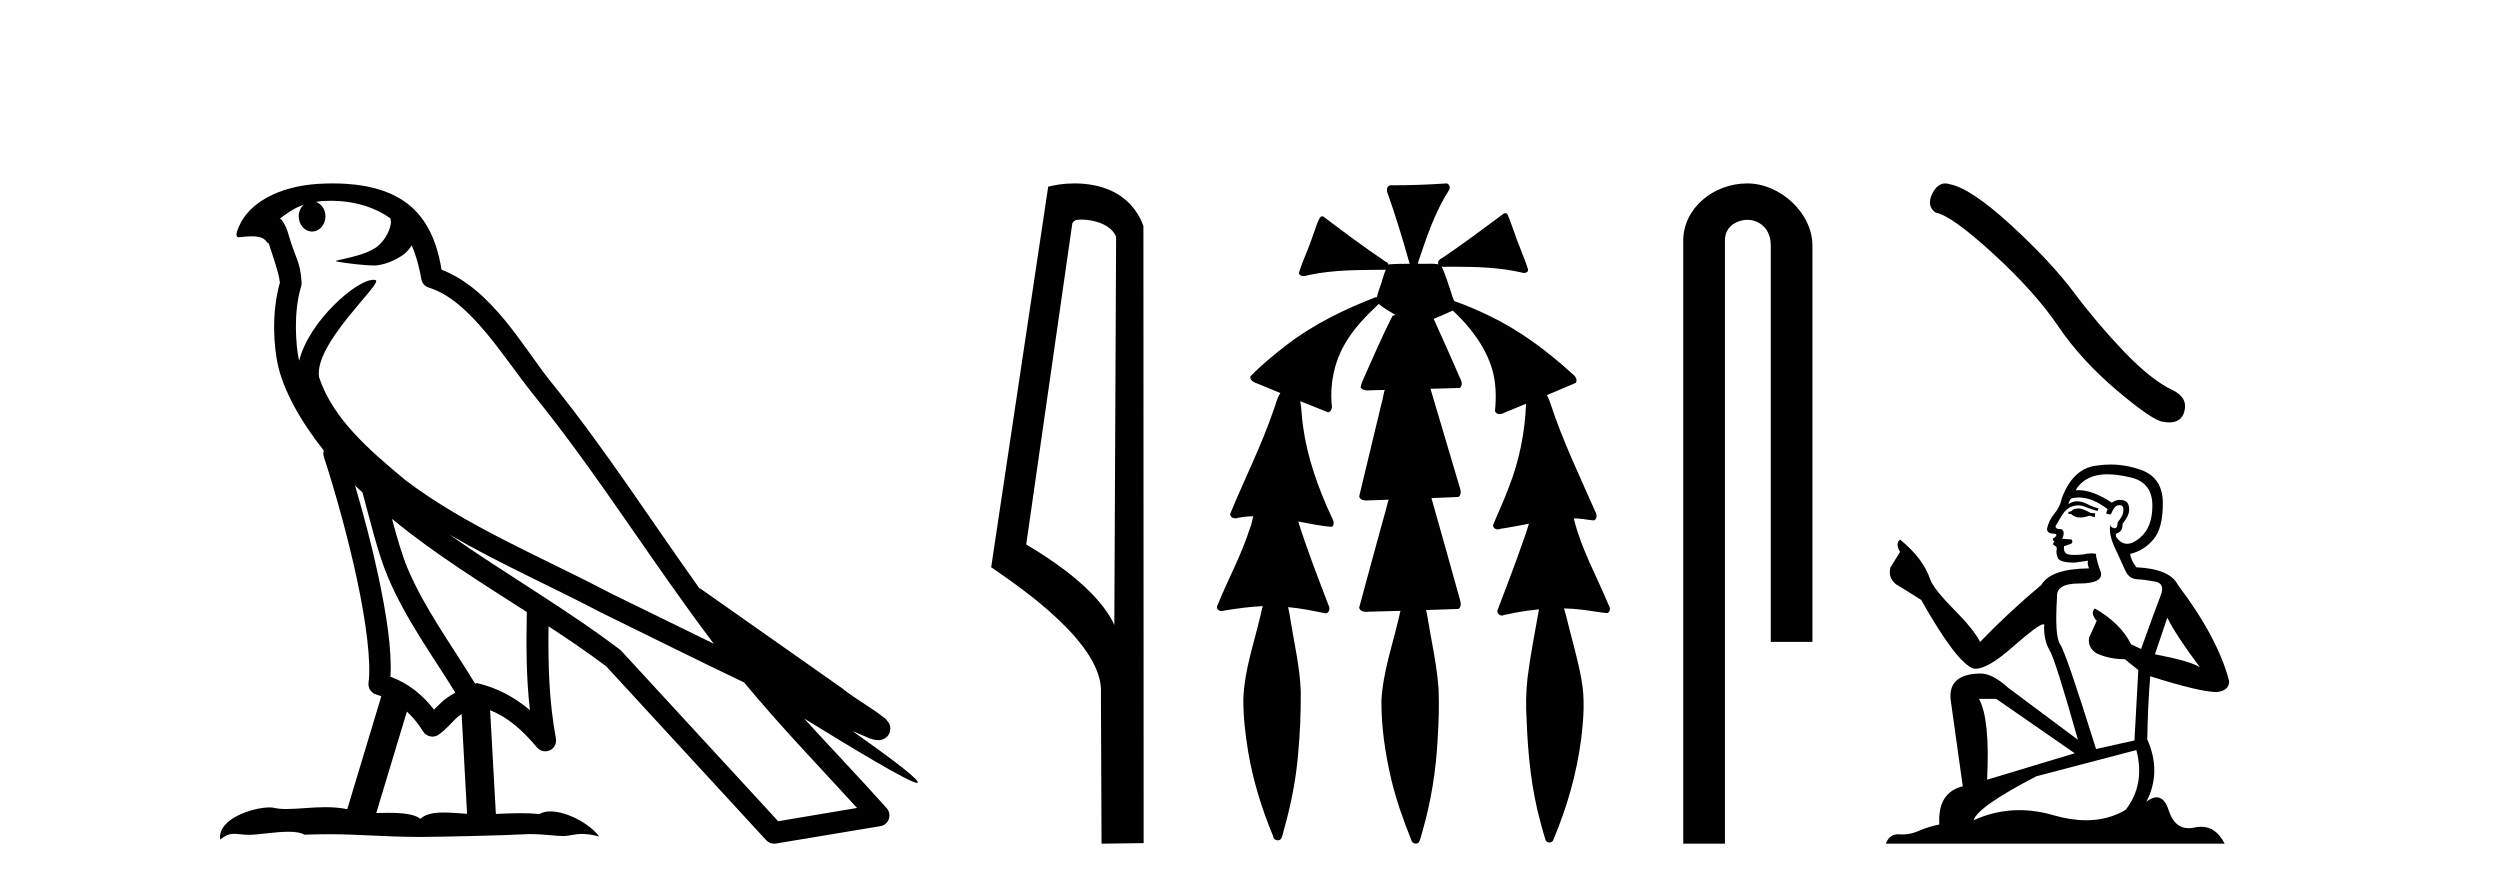
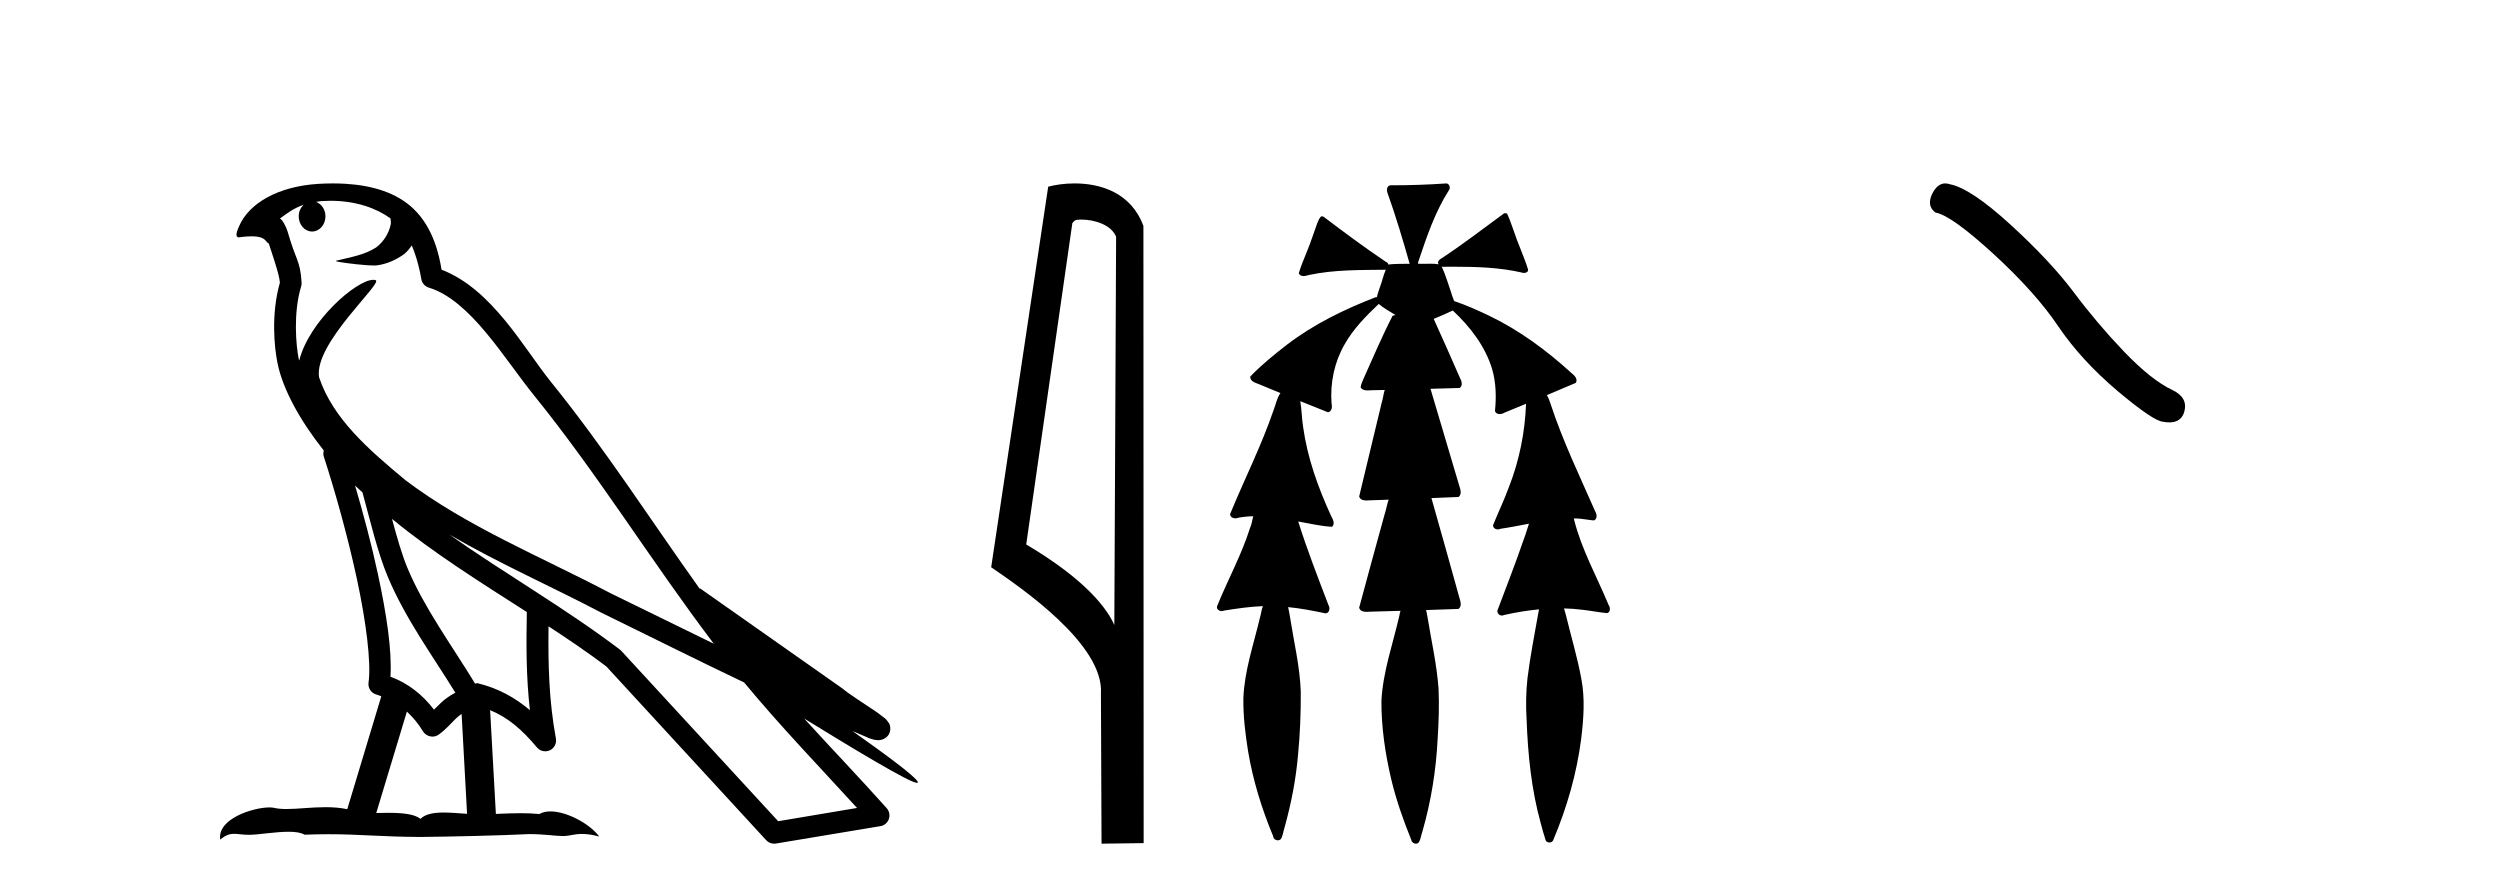
<svg xmlns="http://www.w3.org/2000/svg" width="115.0" height="41.0">
  <path d="M 15.202 9.236 C 16.372 9.236 17.307 9.575 17.961 10.044 C 17.971 10.135 17.993 10.225 17.975 10.314 C 17.892 10.733 17.646 11.12 17.308 11.378 C 16.775 11.727 16.131 11.828 15.524 11.979 C 15.372 11.995 15.492 12.031 15.576 12.045 C 15.964 12.113 16.77 12.212 17.215 12.212 C 17.246 12.212 17.276 12.212 17.303 12.211 C 17.772 12.157 18.214 11.962 18.594 11.686 C 18.728 11.574 18.843 11.434 18.94 11.288 C 19.189 11.872 19.324 12.491 19.38 12.835 C 19.41 13.021 19.541 13.172 19.72 13.228 C 21.641 13.817 23.159 16.451 24.579 18.205 C 27.497 21.81 29.977 25.842 32.834 29.611 C 31.254 28.842 29.678 28.065 28.094 27.293 C 24.852 25.588 21.477 24.228 18.637 22.079 C 18.632 22.075 18.628 22.069 18.623 22.065 C 16.986 20.703 15.312 19.265 14.677 17.353 C 14.427 15.801 17.642 13.005 17.279 12.887 C 17.247 12.877 17.211 12.872 17.171 12.872 C 16.397 12.872 14.212 14.775 13.764 16.587 C 13.759 16.563 13.746 16.535 13.741 16.511 C 13.618 15.91 13.48 14.391 13.854 13.171 C 13.872 13.114 13.877 13.056 13.873 12.996 C 13.847 12.505 13.772 12.214 13.665 11.927 C 13.558 11.64 13.43 11.346 13.225 10.636 C 13.173 10.454 12.986 10.083 12.875 10.054 C 13.189 9.821 13.507 9.58 13.963 9.42 L 13.963 9.42 C 13.83 9.549 13.741 9.735 13.741 9.95 C 13.741 10.337 14.017 10.65 14.356 10.65 C 14.695 10.65 14.971 10.337 14.971 9.95 L 14.971 9.945 C 14.969 9.634 14.786 9.378 14.54 9.287 C 14.629 9.275 14.701 9.256 14.8 9.249 C 14.937 9.241 15.071 9.236 15.202 9.236 ZM 16.333 22.335 C 16.443 22.445 16.561 22.544 16.674 22.652 C 17.035 23.968 17.37 25.42 17.842 26.541 C 18.657 28.473 19.893 30.154 20.946 31.863 C 20.688 32.001 20.465 32.158 20.298 32.317 C 20.16 32.447 20.07 32.533 19.962 32.643 C 19.44 31.957 18.77 31.424 17.961 31.129 C 18.036 29.91 17.778 28.241 17.388 26.427 C 17.087 25.025 16.711 23.628 16.333 22.335 ZM 18.032 23.868 C 19.969 25.463 22.127 26.801 24.234 28.154 C 24.203 29.689 24.204 31.154 24.376 32.667 C 23.679 32.084 22.926 31.661 21.968 31.427 C 21.962 31.426 21.956 31.425 21.95 31.425 C 21.917 31.425 21.888 31.446 21.854 31.446 C 20.76 29.652 19.52 27.971 18.755 26.157 C 18.493 25.535 18.261 24.723 18.032 23.868 ZM 18.717 32.733 C 18.994 32.991 19.245 33.289 19.46 33.646 C 19.532 33.764 19.656 33.846 19.791 33.873 C 19.826 33.88 19.86 33.884 19.894 33.884 C 19.996 33.884 20.095 33.853 20.179 33.793 C 20.544 33.529 20.766 33.247 20.984 33.041 C 21.064 32.965 21.147 32.904 21.234 32.842 L 21.485 37.436 C 21.125 37.412 20.751 37.376 20.41 37.376 C 19.965 37.376 19.574 37.438 19.342 37.667 C 19.057 37.441 18.504 37.39 17.839 37.39 C 17.669 37.39 17.49 37.393 17.308 37.398 L 18.717 32.733 ZM 20.671 24.591 L 20.671 24.591 C 22.956 25.92 25.369 26.978 27.649 28.177 C 27.653 28.179 27.655 28.18 27.659 28.182 C 29.844 29.248 32.023 30.343 34.23 31.394 C 35.89 33.401 37.692 35.267 39.424 37.166 C 38.215 37.369 37.005 37.573 35.796 37.776 C 33.397 35.167 30.994 32.565 28.595 29.956 C 28.577 29.934 28.556 29.914 28.534 29.895 C 26.004 27.977 23.214 26.382 20.671 24.591 ZM 15.314 8.437 C 15.086 8.437 14.854 8.444 14.621 8.459 C 12.79 8.578 11.46 9.347 11.006 10.39 C 10.938 10.546 10.761 10.918 10.994 10.918 C 11.019 10.918 11.048 10.914 11.082 10.905 C 11.277 10.881 11.437 10.871 11.57 10.871 C 12.275 10.871 12.211 11.161 12.364 11.199 C 12.516 11.675 12.852 12.627 12.875 13.001 C 12.464 14.453 12.616 15.976 12.766 16.71 C 13.019 17.945 13.83 19.383 14.895 20.726 C 14.871 20.819 14.863 20.913 14.895 21.006 C 15.403 22.561 15.995 24.665 16.418 26.635 C 16.842 28.605 17.081 30.477 16.953 31.399 C 16.916 31.652 17.078 31.891 17.327 31.953 C 17.401 31.971 17.468 32.005 17.54 32.028 L 15.974 37.223 C 15.646 37.153 15.309 37.13 14.974 37.13 C 14.33 37.13 13.699 37.215 13.179 37.215 C 12.967 37.215 12.773 37.201 12.605 37.161 C 12.55 37.148 12.478 37.141 12.394 37.141 C 11.658 37.141 9.984 37.656 10.131 38.623 C 10.387 38.408 10.567 38.356 10.766 38.356 C 10.951 38.356 11.153 38.401 11.448 38.401 C 11.463 38.401 11.478 38.401 11.494 38.401 C 11.923 38.394 12.671 38.261 13.272 38.261 C 13.575 38.261 13.841 38.295 14.01 38.396 C 14.409 38.38 14.768 38.374 15.105 38.374 C 16.538 38.374 17.547 38.491 19.323 38.5 C 20.653 38.488 23.031 38.435 24.342 38.368 C 25.101 38.372 25.518 38.458 25.898 38.458 C 25.92 38.458 25.943 38.458 25.965 38.457 C 26.191 38.451 26.412 38.362 26.775 38.362 C 26.982 38.362 27.236 38.391 27.564 38.481 C 27.143 37.904 26.086 37.325 25.32 37.325 C 25.127 37.325 24.952 37.362 24.811 37.445 C 24.539 37.418 24.251 37.407 23.953 37.407 C 23.584 37.407 23.199 37.423 22.81 37.44 L 22.545 32.667 L 22.545 32.667 C 23.366 33.009 23.99 33.537 24.707 34.389 C 24.804 34.501 24.942 34.561 25.083 34.561 C 25.156 34.561 25.229 34.545 25.298 34.512 C 25.5 34.415 25.612 34.193 25.572 33.973 C 25.248 32.22 25.212 30.567 25.232 28.811 L 25.232 28.811 C 26.142 29.408 27.04 30.013 27.891 30.656 C 30.342 33.322 32.796 35.986 35.247 38.651 C 35.341 38.754 35.473 38.809 35.61 38.809 C 35.637 38.809 35.664 38.807 35.692 38.803 C 37.293 38.534 38.896 38.272 40.498 38.003 C 40.678 37.974 40.826 37.849 40.886 37.677 C 40.947 37.505 40.909 37.311 40.787 37.175 C 39.535 35.774 38.241 34.424 36.988 33.05 L 36.988 33.05 C 39.13 34.368 41.84 36.012 42.184 36.012 C 42.223 36.012 42.232 35.99 42.206 35.945 C 42.047 35.67 40.687 34.67 39.211 33.627 L 39.211 33.627 C 39.446 33.725 39.676 33.83 39.911 33.925 C 39.92 33.931 39.931 33.939 39.94 33.944 C 40.114 34.002 40.21 34.042 40.394 34.048 C 40.399 34.049 40.405 34.049 40.41 34.049 C 40.452 34.049 40.501 34.043 40.579 34.02 C 40.666 33.994 40.814 33.921 40.895 33.764 C 40.977 33.608 40.961 33.448 40.933 33.362 C 40.906 33.277 40.869 33.232 40.843 33.197 C 40.74 33.054 40.67 33.014 40.569 32.937 C 40.469 32.859 40.353 32.774 40.224 32.686 C 39.965 32.509 39.656 32.309 39.391 32.132 C 39.126 31.955 38.886 31.784 38.838 31.74 C 38.823 31.725 38.807 31.71 38.79 31.697 C 36.601 30.157 34.412 28.619 32.224 27.08 C 32.21 27.07 32.191 27.079 32.177 27.07 C 29.926 23.917 27.81 20.615 25.35 17.576 C 24.094 16.024 22.652 13.309 20.312 12.405 C 20.199 11.737 19.944 10.503 19.039 9.623 C 18.27 8.875 17.156 8.532 15.907 8.455 C 15.713 8.443 15.515 8.437 15.314 8.437 Z" style="fill:#000000;stroke:none" />
-   <path d="M 49.729 10.1 C 50.354 10.1 51.118 10.34 51.341 10.89 L 51.259 28.751 L 51.259 28.751 C 50.943 28.034 50.001 26.699 47.206 25.046 L 49.328 10.263 C 49.428 10.157 49.425 10.1 49.729 10.1 ZM 51.259 28.751 L 51.259 28.751 C 51.259 28.751 51.259 28.751 51.259 28.751 L 51.259 28.751 L 51.259 28.751 ZM 49.432 8.437 C 48.954 8.437 48.523 8.505 48.217 8.588 L 45.594 26.094 C 46.982 27.044 50.795 29.648 50.643 31.91 L 50.671 38.809 L 52.608 38.783 L 52.597 10.393 C 52.021 8.837 50.59 8.437 49.432 8.437 Z" style="fill:#000000;stroke:none" />
+   <path d="M 49.729 10.1 C 50.354 10.1 51.118 10.34 51.341 10.89 L 51.259 28.751 C 50.943 28.034 50.001 26.699 47.206 25.046 L 49.328 10.263 C 49.428 10.157 49.425 10.1 49.729 10.1 ZM 51.259 28.751 L 51.259 28.751 C 51.259 28.751 51.259 28.751 51.259 28.751 L 51.259 28.751 L 51.259 28.751 ZM 49.432 8.437 C 48.954 8.437 48.523 8.505 48.217 8.588 L 45.594 26.094 C 46.982 27.044 50.795 29.648 50.643 31.91 L 50.671 38.809 L 52.608 38.783 L 52.597 10.393 C 52.021 8.837 50.59 8.437 49.432 8.437 Z" style="fill:#000000;stroke:none" />
  <path d="M 66.523 8.437 C 66.512 8.437 66.502 8.438 66.491 8.44 C 65.69 8.495 64.887 8.523 64.085 8.523 C 64.045 8.523 64.006 8.523 63.967 8.523 C 63.786 8.534 63.771 8.764 63.832 8.893 C 64.211 9.961 64.537 11.044 64.844 12.134 C 64.841 12.134 64.838 12.134 64.834 12.134 C 64.826 12.134 64.818 12.134 64.809 12.134 C 64.806 12.134 64.803 12.134 64.8 12.134 C 64.498 12.139 64.19 12.133 63.891 12.163 C 63.885 12.17 63.881 12.178 63.876 12.186 C 63.858 12.117 63.811 12.055 63.74 12.038 C 62.761 11.379 61.813 10.673 60.873 9.961 C 60.849 9.958 60.825 9.95 60.801 9.95 C 60.795 9.95 60.79 9.95 60.785 9.951 C 60.691 10.009 60.657 10.14 60.605 10.236 C 60.44 10.68 60.302 11.134 60.118 11.572 C 59.987 11.903 59.842 12.233 59.743 12.574 C 59.787 12.669 59.87 12.698 59.96 12.698 C 60.047 12.698 60.141 12.671 60.215 12.649 C 61.374 12.401 62.567 12.423 63.747 12.408 L 63.747 12.408 C 63.629 12.665 63.579 12.955 63.473 13.217 C 63.425 13.367 63.368 13.519 63.336 13.673 C 63.326 13.672 63.316 13.671 63.306 13.671 C 63.295 13.671 63.283 13.672 63.271 13.675 C 61.831 14.233 60.425 14.916 59.196 15.859 C 58.608 16.314 58.025 16.786 57.511 17.323 C 57.5 17.539 57.744 17.608 57.906 17.67 C 58.237 17.807 58.569 17.944 58.9 18.081 C 58.732 18.311 58.689 18.611 58.582 18.873 C 58.024 20.508 57.239 22.052 56.585 23.648 C 56.587 23.779 56.709 23.844 56.828 23.844 C 56.872 23.844 56.916 23.835 56.953 23.818 C 57.184 23.774 57.416 23.752 57.648 23.747 L 57.648 23.747 C 57.599 23.928 57.58 24.12 57.5 24.289 C 57.108 25.538 56.467 26.686 55.982 27.897 C 55.96 28.029 56.083 28.111 56.202 28.111 C 56.237 28.111 56.272 28.104 56.302 28.088 C 56.894 27.991 57.493 27.906 58.093 27.882 L 58.093 27.882 C 58.024 28.049 58.011 28.235 57.959 28.408 C 57.669 29.634 57.246 30.844 57.195 32.113 C 57.184 32.938 57.283 33.762 57.415 34.575 C 57.64 35.913 58.045 37.217 58.566 38.468 C 58.571 38.583 58.676 38.655 58.778 38.655 C 58.842 38.655 58.905 38.627 58.942 38.563 C 59.018 38.395 59.042 38.206 59.099 38.029 C 59.399 36.946 59.615 35.837 59.71 34.716 C 59.804 33.749 59.842 32.776 59.835 31.804 C 59.795 30.667 59.524 29.557 59.349 28.436 C 59.319 28.267 59.297 28.093 59.253 27.927 L 59.253 27.927 C 59.831 27.982 60.4 28.095 60.968 28.213 C 60.969 28.213 60.971 28.213 60.972 28.213 C 61.154 28.213 61.194 27.971 61.113 27.843 C 60.625 26.567 60.128 25.291 59.718 23.989 L 59.718 23.989 C 59.738 23.992 59.758 23.995 59.777 23.999 C 60.272 24.089 60.769 24.204 61.27 24.233 C 61.427 24.103 61.314 23.89 61.238 23.748 C 60.634 22.438 60.139 21.063 59.942 19.628 C 59.879 19.239 59.88 18.84 59.813 18.454 L 59.813 18.454 C 60.239 18.627 60.665 18.8 61.093 18.967 C 61.279 18.922 61.288 18.693 61.25 18.541 C 61.185 17.609 61.381 16.653 61.851 15.843 C 62.252 15.127 62.832 14.54 63.422 13.981 C 63.657 14.181 63.929 14.33 64.193 14.49 C 64.149 14.501 64.104 14.512 64.06 14.525 C 63.574 15.465 63.165 16.442 62.729 17.405 C 62.673 17.539 62.608 17.676 62.588 17.818 C 62.661 17.937 62.783 17.959 62.91 17.959 C 62.989 17.959 63.07 17.95 63.143 17.95 C 63.147 17.95 63.152 17.95 63.156 17.95 C 63.336 17.946 63.517 17.942 63.697 17.938 L 63.697 17.938 C 63.636 18.125 63.62 18.334 63.559 18.519 C 63.211 19.958 62.866 21.397 62.522 22.837 C 62.564 22.99 62.717 23.022 62.861 23.022 C 62.904 23.022 62.946 23.019 62.984 23.016 C 63.281 23.005 63.579 22.995 63.877 22.985 L 63.877 22.985 C 63.795 23.22 63.758 23.475 63.678 23.71 C 63.291 25.125 62.898 26.539 62.521 27.954 C 62.563 28.112 62.72 28.145 62.867 28.145 C 62.913 28.145 62.959 28.142 62.999 28.138 C 63.473 28.125 63.948 28.111 64.423 28.098 L 64.423 28.098 C 64.398 28.176 64.382 28.258 64.368 28.33 C 64.071 29.629 63.613 30.902 63.545 32.243 C 63.54 33.458 63.72 34.667 63.997 35.848 C 64.226 36.801 64.551 37.729 64.92 38.636 C 64.934 38.74 65.034 38.809 65.13 38.809 C 65.186 38.809 65.24 38.786 65.276 38.732 C 65.355 38.591 65.37 38.422 65.425 38.27 C 65.828 36.877 66.059 35.438 66.132 33.99 C 66.18 33.219 66.208 32.445 66.173 31.674 C 66.093 30.566 65.842 29.482 65.666 28.388 C 65.645 28.28 65.628 28.169 65.599 28.062 C 66.097 28.046 66.596 28.031 67.093 28.011 C 67.27 27.874 67.171 27.635 67.122 27.46 C 66.699 25.943 66.279 24.425 65.846 22.912 C 66.262 22.896 66.678 22.881 67.093 22.861 C 67.268 22.724 67.169 22.487 67.117 22.314 C 66.679 20.837 66.241 19.361 65.803 17.885 C 66.25 17.873 66.696 17.862 67.142 17.847 C 67.311 17.735 67.229 17.508 67.15 17.366 C 66.753 16.466 66.361 15.563 65.95 14.669 C 66.246 14.547 66.54 14.421 66.829 14.284 C 67.624 15.028 68.318 15.922 68.637 16.975 C 68.82 17.601 68.833 18.264 68.769 18.909 C 68.803 19.01 68.89 19.047 68.983 19.047 C 69.063 19.047 69.147 19.02 69.21 18.981 C 69.541 18.844 69.874 18.707 70.206 18.57 L 70.206 18.57 C 70.203 18.573 70.2 18.575 70.198 18.578 C 70.149 19.882 69.89 21.178 69.415 22.394 C 69.197 22.99 68.922 23.563 68.683 24.15 C 68.669 24.278 68.788 24.354 68.904 24.354 C 68.944 24.354 68.984 24.345 69.018 24.325 C 69.457 24.261 69.895 24.173 70.332 24.09 L 70.332 24.09 C 70.245 24.332 70.185 24.586 70.087 24.825 C 69.713 25.919 69.291 26.995 68.884 28.076 C 68.854 28.204 68.969 28.316 69.089 28.316 C 69.12 28.316 69.152 28.308 69.182 28.291 C 69.712 28.172 70.251 28.082 70.794 28.03 L 70.794 28.03 C 70.781 28.081 70.772 28.133 70.766 28.179 C 70.587 29.184 70.39 30.186 70.264 31.199 C 70.195 31.831 70.184 32.468 70.224 33.102 C 70.282 34.706 70.443 36.316 70.873 37.866 C 70.945 38.13 71.015 38.397 71.101 38.656 C 71.133 38.723 71.202 38.755 71.271 38.755 C 71.355 38.755 71.44 38.707 71.46 38.617 C 72.079 37.143 72.527 35.592 72.732 34.004 C 72.845 33.083 72.918 32.141 72.741 31.223 C 72.563 30.247 72.273 29.295 72.042 28.331 C 72.003 28.22 71.984 28.098 71.946 27.987 L 71.946 27.987 C 72.224 27.994 72.501 28.012 72.777 28.048 C 73.162 28.089 73.543 28.169 73.928 28.204 C 74.092 28.157 74.078 27.943 73.997 27.83 C 73.458 26.531 72.757 25.29 72.412 23.92 C 72.408 23.897 72.4 23.872 72.395 23.847 L 72.395 23.847 C 72.459 23.848 72.524 23.849 72.589 23.852 C 72.835 23.87 73.078 23.92 73.323 23.94 C 73.495 23.864 73.453 23.638 73.372 23.508 C 72.657 21.881 71.882 20.275 71.328 18.583 C 71.277 18.451 71.239 18.303 71.162 18.186 C 71.159 18.183 71.154 18.181 71.15 18.178 C 71.597 17.991 72.045 17.804 72.489 17.611 C 72.594 17.433 72.418 17.261 72.286 17.159 C 71.147 16.121 69.894 15.193 68.501 14.524 C 67.975 14.273 67.441 14.034 66.889 13.848 C 66.849 13.725 66.792 13.604 66.762 13.483 C 66.62 13.075 66.5 12.654 66.32 12.263 L 66.32 12.263 C 66.357 12.271 66.397 12.273 66.438 12.273 C 66.484 12.273 66.53 12.27 66.573 12.27 C 66.588 12.27 66.602 12.27 66.616 12.271 C 66.716 12.271 66.816 12.27 66.916 12.27 C 67.949 12.27 68.988 12.304 69.998 12.536 C 70.028 12.549 70.064 12.556 70.101 12.556 C 70.204 12.556 70.311 12.505 70.29 12.391 C 70.094 11.775 69.816 11.189 69.616 10.574 C 69.527 10.323 69.438 10.067 69.326 9.827 C 69.294 9.814 69.261 9.808 69.228 9.808 C 69.216 9.808 69.204 9.808 69.192 9.81 C 68.244 10.502 67.315 11.223 66.333 11.869 C 66.231 11.923 66.098 12.027 66.171 12.157 C 66.171 12.157 66.172 12.158 66.172 12.158 C 66.055 12.136 65.936 12.131 65.817 12.131 C 65.697 12.131 65.576 12.136 65.457 12.136 C 65.413 12.136 65.368 12.135 65.324 12.133 C 65.317 12.133 65.31 12.133 65.304 12.133 C 65.284 12.133 65.265 12.133 65.246 12.133 C 65.239 12.133 65.232 12.133 65.225 12.133 C 65.232 12.113 65.235 12.091 65.233 12.068 C 65.616 10.926 65.999 9.768 66.653 8.747 C 66.733 8.643 66.675 8.462 66.549 8.439 C 66.541 8.438 66.532 8.437 66.523 8.437 Z" style="fill:#000000;stroke:none" />
-   <path d="M 80.374 8.437 C 78.805 8.437 77.429 9.591 77.429 11.072 L 77.429 38.809 L 79.346 38.809 L 79.346 11.072 C 79.346 10.346 79.985 10.111 80.386 10.111 C 80.807 10.111 81.455 10.406 81.455 11.296 L 81.455 29.526 L 83.372 29.526 L 83.372 11.296 C 83.372 9.813 81.903 8.437 80.374 8.437 Z" style="fill:#000000;stroke:none" />
  <path d="M 89.481 8.437 Q 89.132 8.437 88.896 8.886 Q 88.602 9.465 89.034 9.779 Q 89.75 9.897 91.702 11.682 Q 93.644 13.467 94.684 15.017 Q 95.734 16.567 97.401 17.98 Q 99.069 19.383 99.511 19.402 Q 99.663 19.43 99.793 19.43 Q 100.347 19.43 100.482 18.922 Q 100.649 18.284 99.932 17.941 Q 98.981 17.499 97.715 16.185 Q 96.45 14.86 95.381 13.428 Q 94.302 11.996 92.477 10.328 Q 90.652 8.661 89.691 8.474 Q 89.581 8.437 89.481 8.437 Z" style="fill:#000000;stroke:none" />
-   <path d="M 95.654 23.388 Q 95.409 23.388 95.331 23.467 Q 95.262 23.545 95.144 23.545 L 95.144 23.633 L 95.281 23.653 Q 95.434 23.805 95.686 23.805 Q 95.873 23.805 96.115 23.722 L 96.361 23.79 L 96.38 23.614 L 96.164 23.594 Q 95.85 23.418 95.654 23.388 ZM 96.939 21.818 Q 97.392 21.818 97.989 21.956 Q 98.999 22.182 99.009 23.231 Q 99.019 24.271 98.421 24.752 Q 98.104 25.015 97.844 25.015 Q 97.621 25.015 97.44 24.82 Q 97.263 24.644 97.371 24.536 Q 97.655 24.448 97.636 24.095 Q 97.94 23.722 97.94 23.457 Q 97.959 22.995 97.516 22.995 Q 97.498 22.995 97.479 22.996 Q 97.283 23.015 97.145 23.123 Q 96.277 22.548 95.617 22.548 Q 95.546 22.548 95.478 22.554 L 95.478 22.554 Q 95.762 22.054 96.37 21.887 Q 96.618 21.818 96.939 21.818 ZM 99.696 28.411 Q 100.078 29.196 101.197 30.697 Q 100.775 30.412 99.127 30.098 L 99.696 28.411 ZM 95.628 22.884 Q 96.247 22.884 96.949 23.418 L 96.88 23.614 Q 96.963 23.662 97.04 23.662 Q 97.074 23.662 97.106 23.653 Q 97.263 23.241 97.459 23.241 Q 97.483 23.238 97.504 23.238 Q 97.693 23.238 97.675 23.477 Q 97.675 23.722 97.41 24.026 Q 97.41 24.297 97.278 24.297 Q 97.257 24.297 97.234 24.291 Q 97.057 24.251 97.086 24.095 L 97.086 24.095 Q 96.969 24.536 97.292 25.213 Q 97.606 25.9 97.773 26.263 Q 97.94 26.625 98.303 26.645 Q 98.666 26.665 99.137 26.753 Q 99.608 26.841 99.392 27.391 Q 99.176 27.94 98.489 29.853 L 98.028 29.637 Q 97.548 28.666 96.361 27.989 L 96.361 27.989 Q 96.135 28.205 96.449 28.558 L 96.096 29.333 Q 96.027 29.794 96.449 30.059 Q 97.037 30.324 97.744 30.324 L 98.362 30.824 L 98.185 34.061 L 96.419 34.454 Q 95.036 30.029 94.771 29.647 Q 94.506 29.264 94.624 27.459 Q 94.575 26.841 95.635 26.841 Q 96.733 26.841 96.645 26.341 L 96.508 25.939 Q 96.4 25.566 96.419 25.478 Q 96.333 25.454 96.218 25.454 Q 96.047 25.454 95.811 25.507 Q 95.589 25.527 95.428 25.527 Q 95.105 25.527 95.026 25.448 Q 94.909 25.331 94.948 25.125 L 95.262 25.017 Q 95.37 24.958 95.301 24.82 L 94.86 24.781 Q 95.017 24.448 94.82 24.34 Q 94.791 24.342 94.765 24.342 Q 94.556 24.342 94.556 24.202 Q 94.624 24.075 94.83 23.732 Q 95.036 23.388 95.331 23.29 Q 95.463 23.247 95.593 23.247 Q 95.763 23.247 95.929 23.32 Q 96.223 23.437 96.488 23.506 L 96.537 23.388 Q 96.292 23.329 96.027 23.192 Q 95.772 23.06 95.551 23.06 Q 95.331 23.06 95.144 23.192 Q 95.193 23.015 95.281 22.927 Q 95.451 22.884 95.628 22.884 ZM 91.828 32.148 L 95.438 34.65 L 91.407 35.866 Q 91.544 33.071 91.034 32.148 ZM 98.273 34.503 Q 98.685 36.082 97.783 37.25 Q 96.975 37.732 95.963 37.732 Q 95.268 37.732 94.477 37.505 Q 93.667 37.267 92.89 37.267 Q 91.806 37.267 90.789 37.73 Q 90.965 37.112 93.673 35.709 L 98.273 34.503 ZM 97.08 21.368 Q 96.766 21.368 96.449 21.416 Q 95.35 21.544 94.84 22.927 Q 94.771 23.3 94.506 23.624 Q 94.242 23.938 94.163 24.32 Q 94.163 24.536 94.438 24.546 Q 94.712 24.556 94.506 24.732 Q 94.418 24.752 94.438 24.82 Q 94.448 24.889 94.506 24.909 Q 94.379 25.046 94.506 25.095 Q 94.644 25.154 94.605 25.291 Q 94.575 25.438 94.654 25.654 Q 94.732 25.88 95.438 25.88 L 96.047 25.792 L 96.047 25.792 Q 96.007 25.939 96.096 26.145 Q 94.33 26.164 93.898 26.91 Q 92.417 28.146 91.083 29.529 Q 90.818 28.98 89.876 28.028 Q 88.944 27.087 88.787 26.645 Q 88.464 25.684 87.404 24.82 Q 87.169 24.997 87.404 25.389 L 86.963 26.096 Q 86.835 26.557 87.208 26.871 Q 87.777 27.214 88.375 27.597 Q 90.023 30.52 90.789 30.755 Q 90.831 30.762 90.877 30.762 Q 91.459 30.762 92.623 29.725 Q 93.776 28.717 93.991 28.717 Q 94.067 28.717 94.026 28.843 Q 94.026 29.48 94.291 29.931 Q 94.556 30.383 95.586 34.032 L 92.378 31.638 Q 91.652 30.981 91.102 30.981 Q 89.562 31.001 89.739 32.256 L 90.288 36.17 Q 89.121 36.455 89.209 37.926 Q 88.679 38.034 88.238 38.231 Q 87.881 38.385 87.518 38.385 Q 87.442 38.385 87.365 38.378 Q 87.338 38.376 87.313 38.376 Q 86.913 38.376 86.747 38.809 L 102.335 38.809 Q 101.937 38.03 101.257 38.03 Q 101.115 38.03 100.961 38.064 Q 100.813 38.097 100.681 38.097 Q 100.026 38.097 99.765 37.289 Q 99.571 36.677 99.207 36.677 Q 98.999 36.677 98.735 36.877 Q 99.441 35.513 98.774 34.012 Q 98.803 32.384 98.911 31.109 Q 101.216 31.835 101.962 31.835 Q 102.541 31.776 102.541 31.334 Q 102.031 29.353 100.186 26.91 Q 99.814 26.164 98.273 26.096 Q 98.009 25.743 97.989 25.478 Q 98.627 25.331 99.058 24.811 Q 99.5 24.291 99.49 23.123 Q 99.48 21.966 98.479 21.613 Q 97.787 21.368 97.08 21.368 Z" style="fill:#000000;stroke:none" />
</svg>